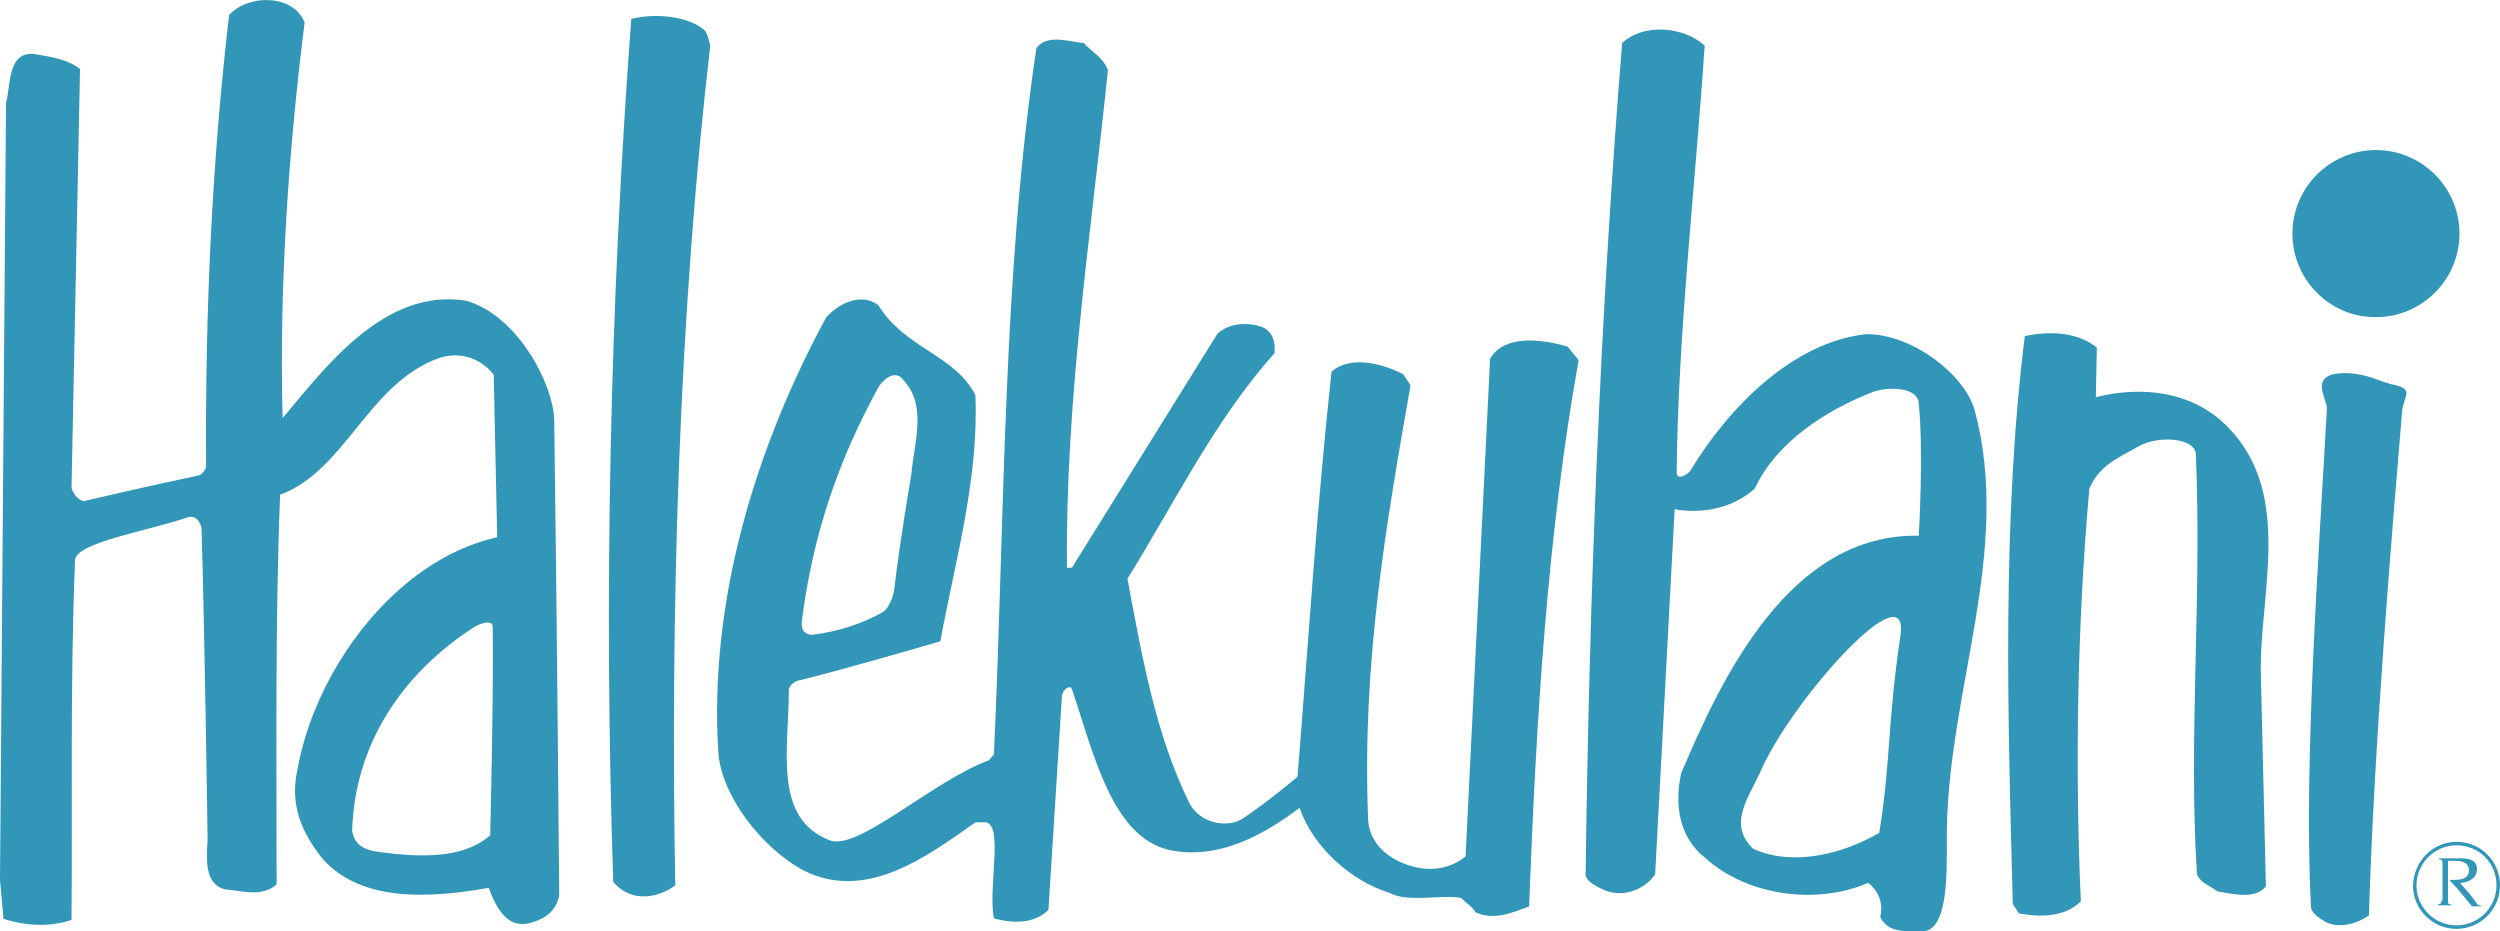
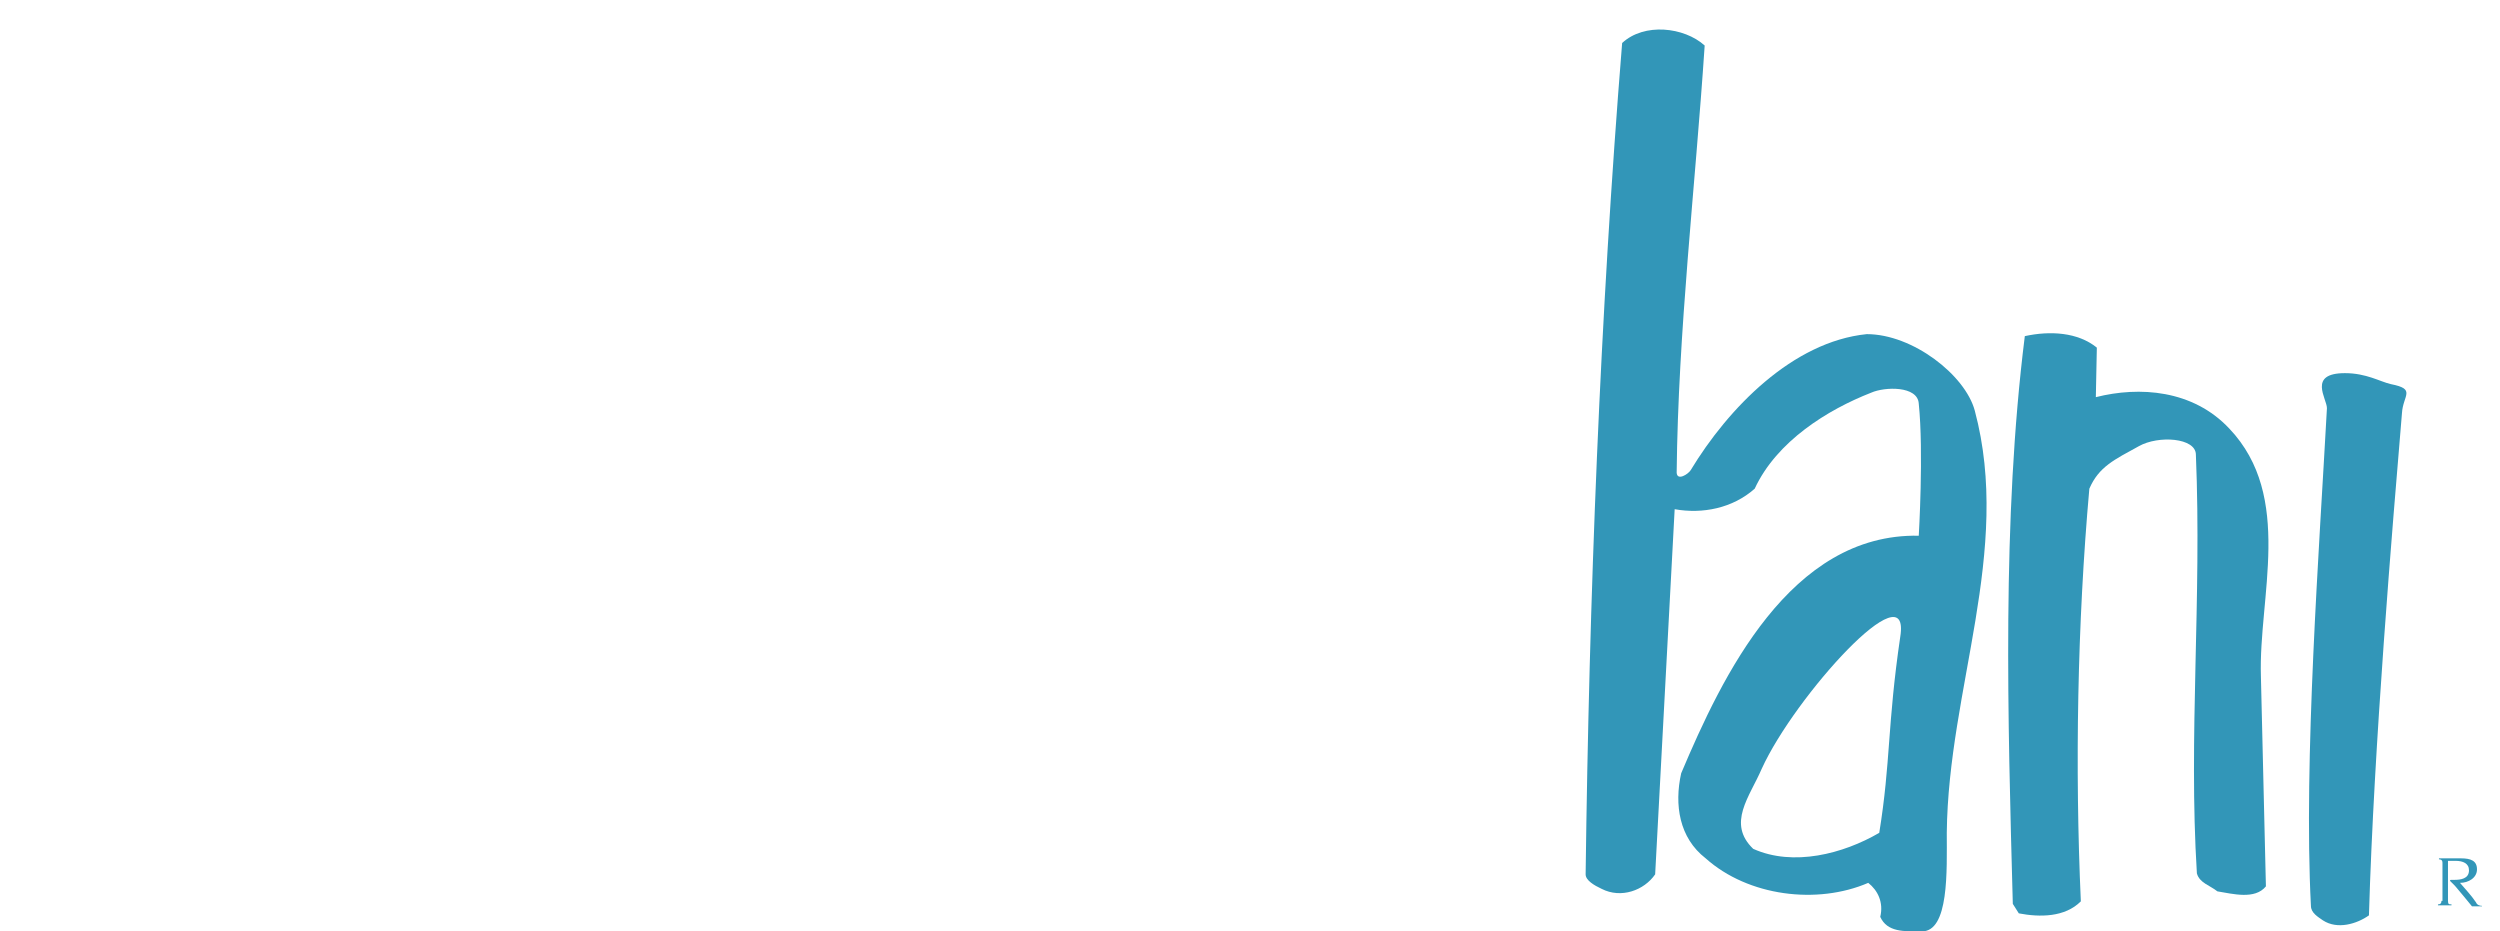
<svg xmlns="http://www.w3.org/2000/svg" version="1.1" baseProfile="tiny" id="Foreground" x="0px" y="0px" viewBox="1.4 156.9 499.8 186.2" xml:space="preserve">
  <g>
    <path fill="#3296B8" d="M489.5,337c0,0.7-0.5,0.7-0.7,0.7v0.2c0.5,0,1,0,1.5,0c0.2,0,0.7,0,1.2,0v-0.2c-0.5,0-0.7,0-0.7-0.7v-8h1.5   c1.5,0,2.7,0.5,2.7,1.9c0,1.7-1.7,1.9-2.9,1.9c-0.2,0-0.5,0-0.7,0c0,0-0.2,0-0.2,0.2c0,0,0.2,0.2,1,1c1,1.2,2.7,3.2,3.4,4.1   c0.2,0,0.5,0,1,0s0.5,0,1,0V338c-0.5,0-1-0.2-1.2-0.7c-1-1.5-2.2-2.7-3.2-3.9c1.7,0,3.4-1,3.4-2.7c0-1.7-1.2-2.2-3.2-2.2h-4.4v0.2   c0.2,0,0.7,0,0.7,0.7V337L489.5,337z" />
-     <path fill="#3296B8" d="M492.5,325.2c4.9,0,8.7,3.9,8.7,8.7s-3.9,8.7-8.7,8.7s-8.7-3.9-8.7-8.7C484,329,487.8,325.2,492.5,325.2z    M492.5,325.9c-4.4,0-8,3.6-8,8c0,4.4,3.6,8,8,8s8-3.6,8-8C500.5,329.5,497.1,325.9,492.5,325.9z" />
  </g>
  <g>
-     <path fill="#3296B8" d="M142.4,163.1c0.5,0.7,1,2.9,1,2.9c-6.3,54.1-8,112.8-7,167.9c-2.9,2.2-8.5,3.9-12.4-0.7   c-1.9-56.8-0.7-114.8,3.6-172.5C132,159.5,139.2,160,142.4,163.1z" />
    <path fill="#3296B8" d="M420.6,226.4l-0.2,9.9c8.7-2.2,19.4-1.5,26.7,6.3c12.9,13.6,5.8,33.7,6.3,49.5l1,42c-2.2,2.7-6.6,1.5-9.7,1   c-1.5-1.2-3.6-1.7-4.1-3.6c-1.7-27.4,1-54.8-0.2-83.7c0-3.4-7.5-3.9-11.4-1.7c-4.9,2.7-8,4.1-9.9,8.5c-2.4,26.9-2.9,55.8-1.7,82.5   c-3.2,3.2-8.2,3.2-12.4,2.4l-1.2-1.9c-1-37.1-2.2-76.7,2.4-113.5C411.2,223,416.8,223.3,420.6,226.4z" />
    <path fill="#3296B8" d="M479.4,233.7c5.1,1,2.4,2.2,2.2,5.8c-1.9,22.8-5.6,66.2-6.6,100.4c-2.4,1.7-6.3,2.9-9.2,1   c-1-0.7-2.4-1.5-2.4-2.9c-1.5-28.9,1.7-71.8,3.2-99.5c0-1.9-3.9-7,3.6-7C474.5,231.5,477.2,233.2,479.4,233.7z" />
-     <path fill="#3296B8" d="M459.7,203.6c0-9.2,7.5-16.7,16.7-16.7c9.2,0,16.7,7.5,16.7,16.7s-7.5,16.7-16.7,16.7   C467.2,220.4,459.7,212.8,459.7,203.6z" />
-     <path fill="#3296B8" d="M99.4,323.9c0,0,0.7-28.1,0.5-41.7c0-1.5-2.4-0.7-3.6,0c-14.8,9.5-24,23.8-24.5,40.8   c0.7,4.4,5.1,4.1,8.5,4.6C87.3,328.3,94.6,328.1,99.4,323.9z M62.3,161.4c-3.2,25.5-5.1,52.4-4.4,79.1c8.7-10.4,20.4-26,36.6-23.5   c10.4,2.9,17.5,16.7,17.7,23.8c0.5,34.7,1,95.1,1,95.1c-0.5,2.9-2.7,4.6-5.1,5.3c-5.3,1.9-7.5-2.9-9-6.8   c-10.9,1.9-25.2,3.2-33.2-5.8c-3.9-4.9-6.6-10.4-5.1-17.5c3.4-19.9,19.4-42.2,40-46.8l-0.7-32.5c-2.7-3.4-6.8-4.6-10.7-3.4   c-14.3,4.9-18.9,22.6-32,27.4c-1,25.5-0.7,51.9-0.7,77.9c-2.9,2.7-7.3,1.2-10.4,1c-4.1-1.2-3.6-6.1-3.4-9.9c0,0-0.5-37.8-1.2-62.1   c0-1-1-2.9-2.7-2.4c-7.8,2.7-22.8,5.1-22.6,8.7c-1,25.7-0.5,47.1-0.7,71.8c-4.4,1.5-9.2,1.2-13.6-0.2l-0.7-7.8l1.2-155.3   c1-3.6,0.2-10.9,6.3-9.7c2.9,0.5,6.1,1,8.5,2.9l-1.7,83.7c0.2,1,1.2,2.4,2.4,2.7c0,0,13.6-3.2,22.8-5.1c0.7,0,1.7-1.2,1.7-1.9   c-0.2-31.5,1.2-60.9,4.6-90.2C51.2,155.6,60.1,155.8,62.3,161.4z" />
-     <path fill="#3296B8" d="M183.6,251.7c0.5-6.1,3.2-13.6-1.5-18.7c-1.5-2.2-3.6-0.7-4.9,1c-8.2,14.8-13.3,29.8-15.5,47.1   c-0.2,2.4,1.2,2.7,2.2,2.7c5.3-0.7,9.9-2.2,14.1-4.6c0.5-0.2,1.9-2.2,2.2-4.6C181.2,265.7,183.6,251.7,183.6,251.7z M222.9,170.9   c-3.4,33-8.5,65.5-8.2,99.5h1l29.1-46.8c2.4-2.2,6.3-2.4,9.2-1.2c1.9,1,2.4,2.9,2.2,5.1c-12.1,13.6-19.9,29.8-29.4,45.1   c2.9,15.5,5.6,31.1,12.4,44.9c2.2,4.1,7.5,4.9,10.4,3.2c4.9-3.2,11.2-8.5,11.2-8.5c2.2-27.4,3.9-54.3,6.8-81   c3.9-3.4,10.4-1.5,14.3,0.5l1.5,2.2c-4.9,27.9-9.7,55.3-8.5,86.4c0,4.1,2.7,7.3,6.6,9c4.9,2.2,9.7,1.5,12.9-1.2l4.9-99.5   c2.9-4.9,10.4-3.9,15.5-2.4l2.2,2.7c-6.3,35.2-8.5,72.1-9.9,109.2c-3.2,1.2-7,2.9-10.7,1.2c-1-1.5-1.2-1.2-2.9-2.9   c-4.1-0.7-10.7,1-14.3-1c-7.8-2.4-15.3-9.2-18-17c-7,5.3-16,10.4-25.7,8.5c-11.9-2.4-15.5-19.7-19.9-32.5c-1-0.5-1.9,1-1.9,1.7   l-2.7,42.7c-2.9,2.9-7.3,2.7-10.9,1.7c-1.2-6.1,1.9-18.2-1.5-19.2h-2.2c-9.9,7-21.8,15.8-34.2,9.7c-8.7-4.6-16.7-15.3-17.2-23.8   c-1.9-30.3,7.5-60.9,21.6-86.9c2.7-2.9,7-4.9,10.4-2.4c5.3,8.7,15.3,9.9,19.4,18c0.7,17-4.1,33.2-7,49.2c0,0-18,5.3-28.1,7.8   c-0.7,0-2.2,1-2.2,1.9c0,12.1-3.2,25.7,8.2,30.1c5.6,2.2,20.6-11.9,31.8-16l1-1.2c2.2-47.3,1.7-95.8,8.5-141.2   c2.2-2.9,6.6-1.2,9.5-1C219.3,167,222,168.4,222.9,170.9z" />
    <path fill="#3296B8" d="M381.3,284.2c2.2-13.8-21.1,11.9-27.7,26.4c-2.4,5.6-7,10.9-1.7,16c8,3.6,18,1,25.2-3.2   C379.4,309.2,378.7,301.9,381.3,284.2z M339.4,250.9c7.5-12.4,20.4-25.7,35.2-27.2c9.2,0,19.7,8.2,21.6,15.3   c7.5,28.1-5.3,55.6-5.6,84.4c0,7.5,0.5,19.9-5.1,19.7c-3.4,0-6.8,0.2-8.2-2.9c0.7-2.9-0.5-5.3-2.4-6.8c-10.2,4.4-24,2.7-32.5-4.9   c-5.3-4.1-6.3-10.7-4.9-17c8.2-19.4,21.8-48,47.5-47.5c0,0,1-16.7,0-26.4c-0.2-3.6-6.8-3.4-9.5-2.2c-8.7,3.4-18.9,9.7-23.3,19.2   c-4.4,3.9-10.4,5.1-16,4.1l-3.9,73c-2.2,3.2-6.8,4.9-10.7,2.9c-1.5-0.7-3.2-1.7-3.2-2.9c0.7-55.3,2.9-111.8,7.3-166.2   c4.4-4.1,12.4-3.2,16.5,0.5c-1.9,28.6-5.3,57-5.6,85.4C336.7,253.1,338.9,251.7,339.4,250.9z" />
  </g>
</svg>